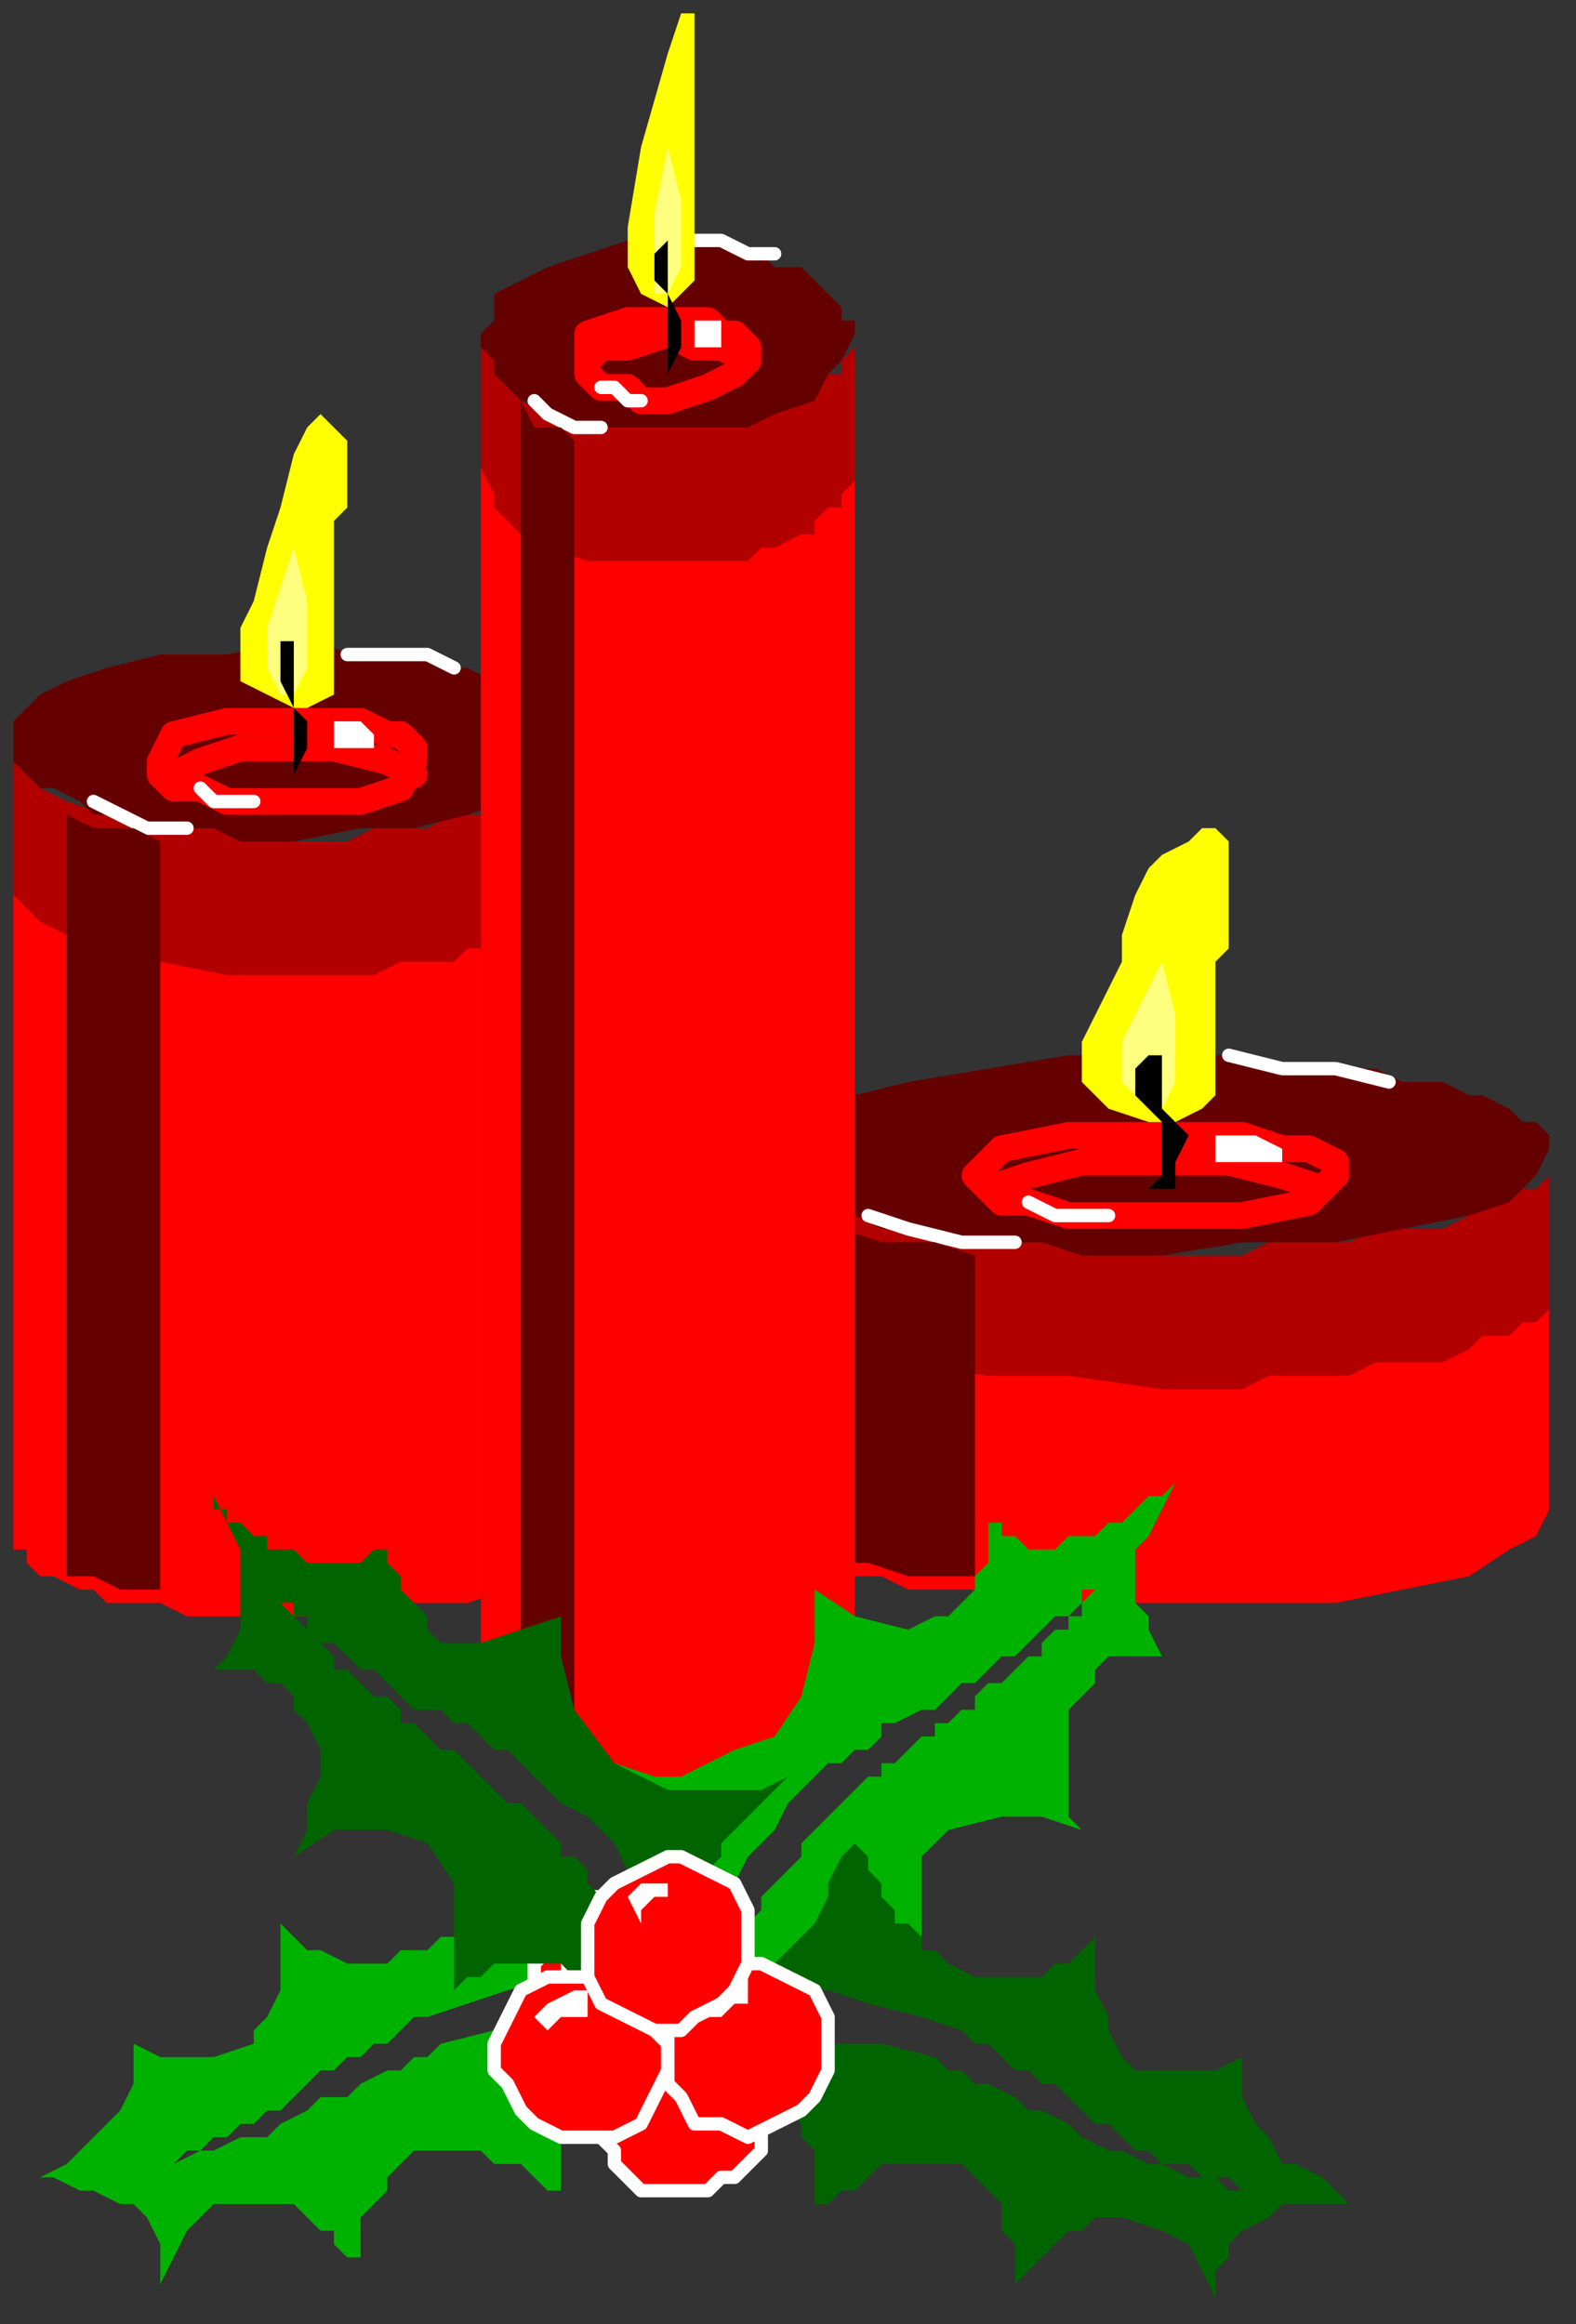
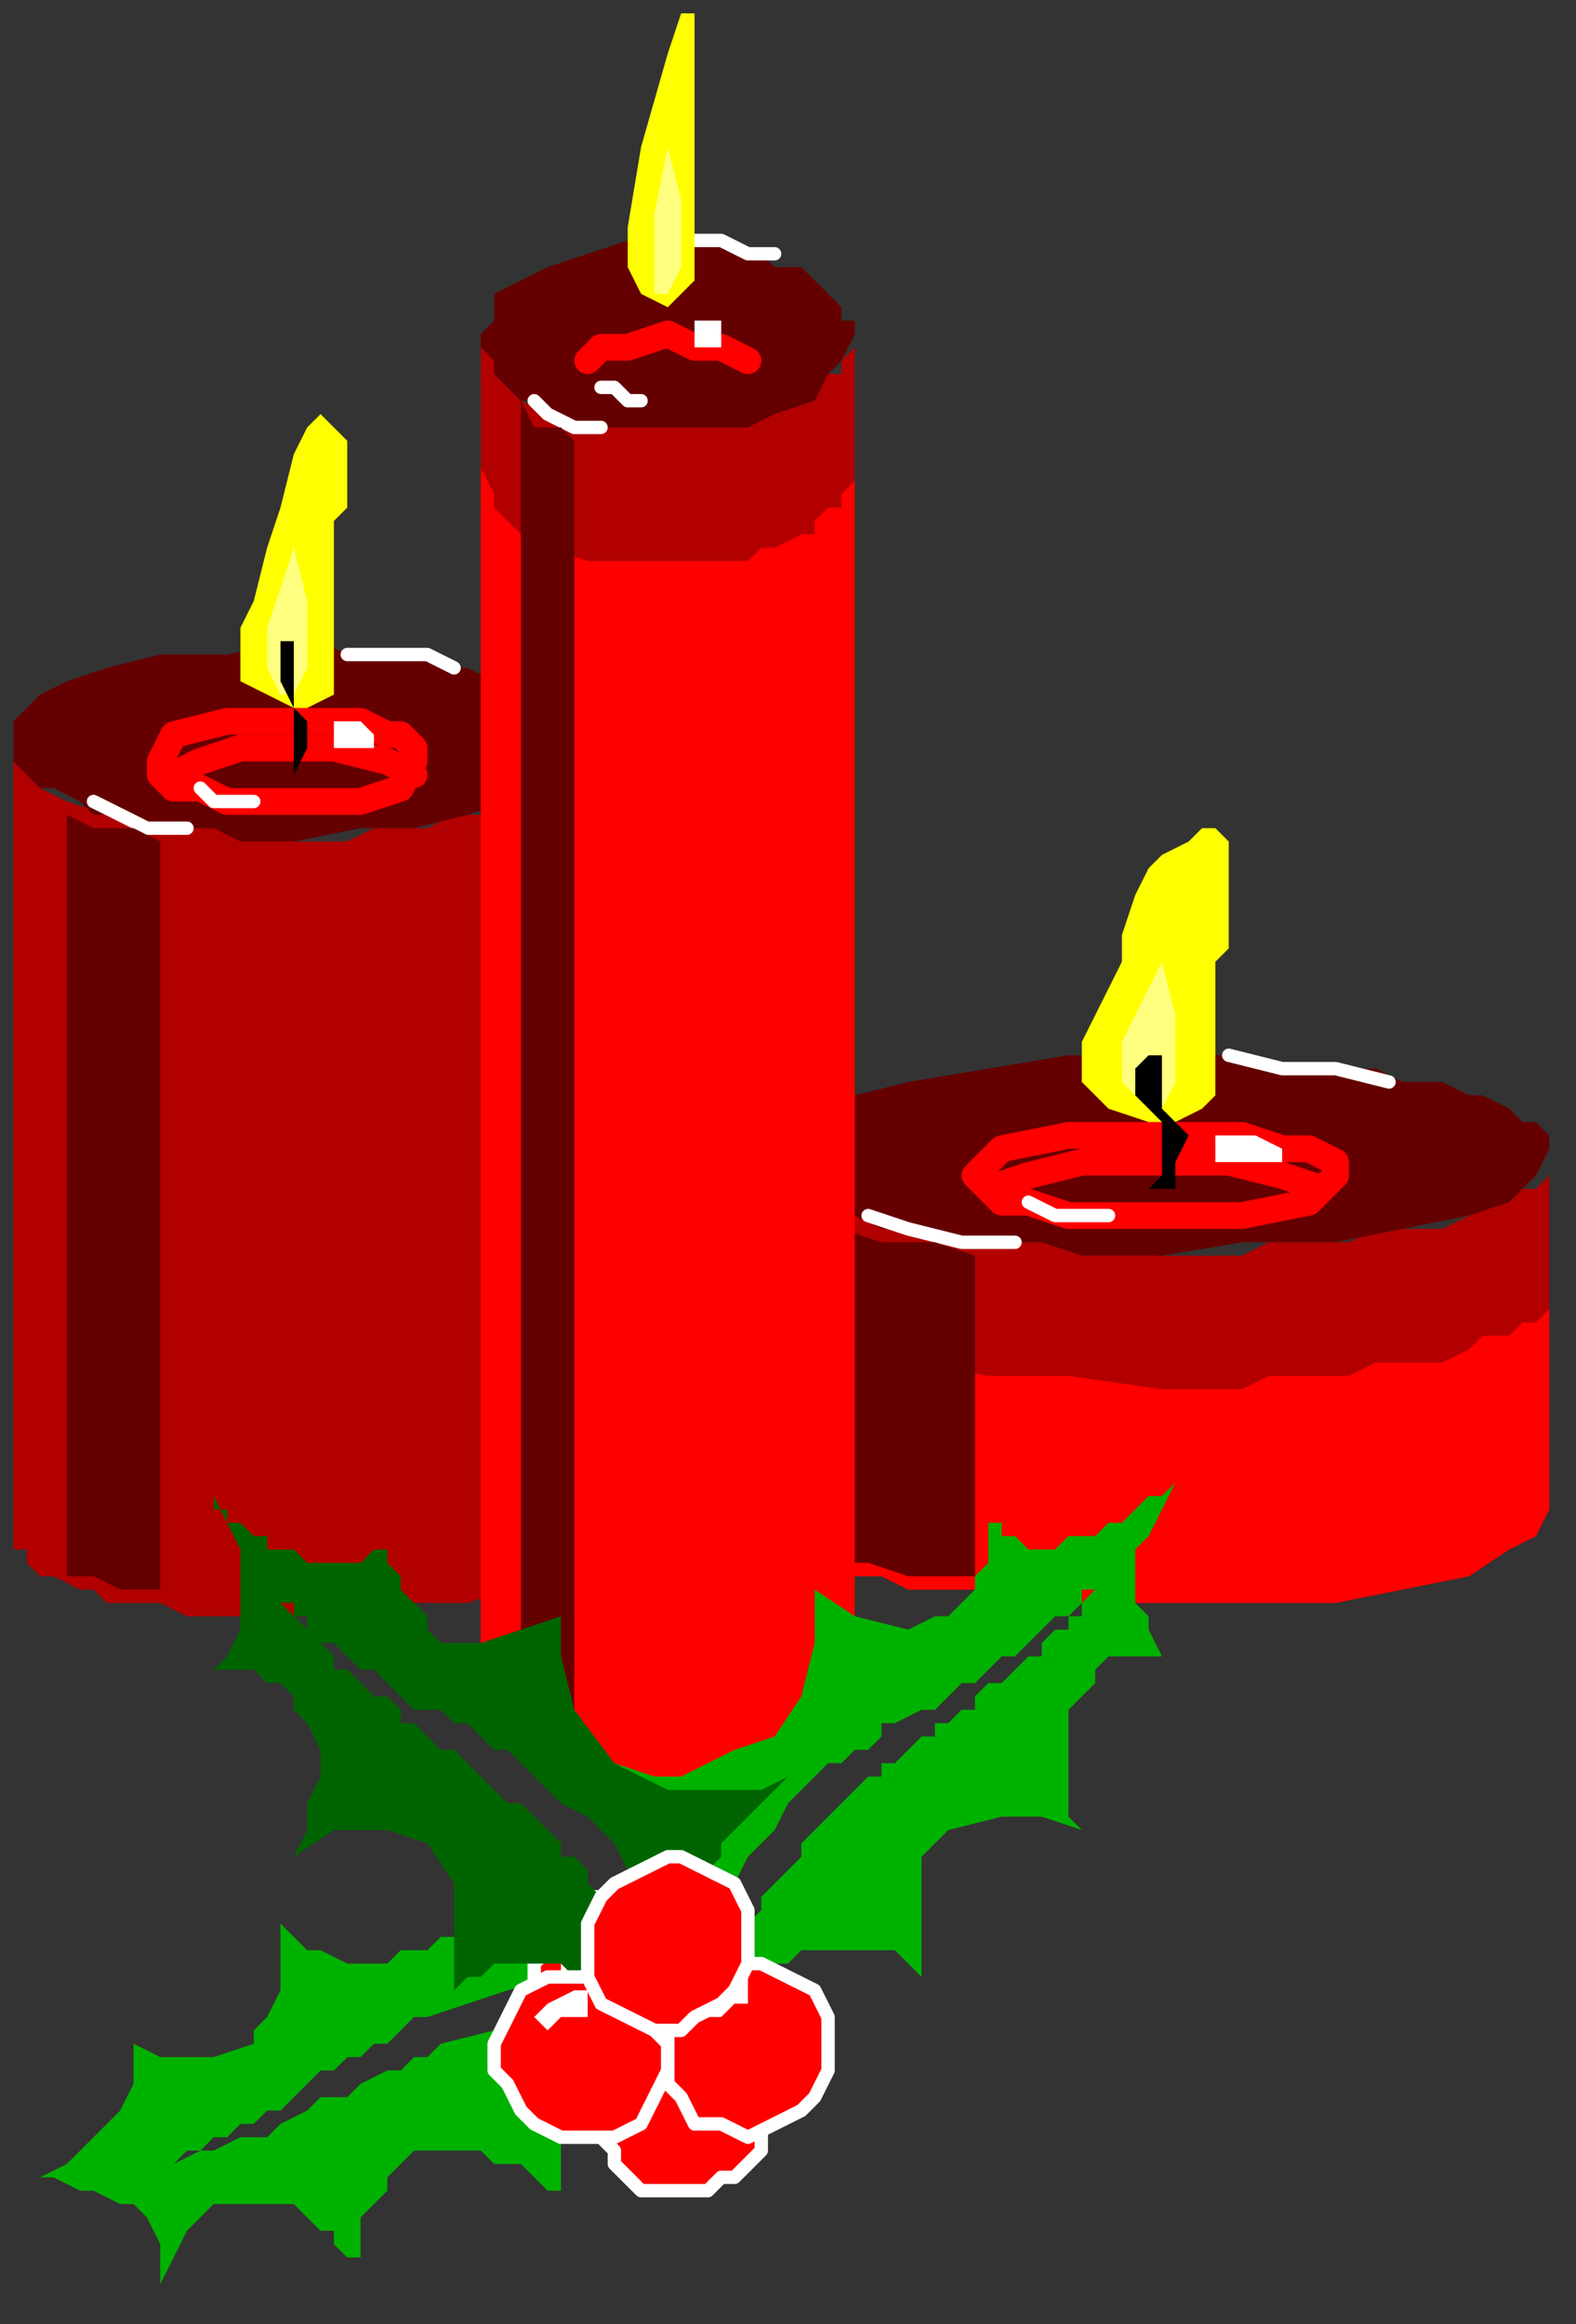
<svg xmlns="http://www.w3.org/2000/svg" xmlns:ns1="http://sodipodi.sourceforge.net/DTD/sodipodi-0.dtd" xmlns:ns2="http://www.inkscape.org/namespaces/inkscape" version="1.0" width="31.221mm" height="46.038mm" id="svg119" ns1:docname="DECOR113.WMF">
  <rect width="100%" height="100%" fill="#333333" stroke="none" />
  <ns1:namedview pagecolor="#ffffff" bordercolor="#666666" borderopacity="1" objecttolerance="10" gridtolerance="10" guidetolerance="10" ns2:pageopacity="0" ns2:pageshadow="2" ns2:window-width="640" ns2:window-height="480" id="namedview121" />
  <defs id="defs3">
    <pattern id="WMFhbasepattern" patternUnits="userSpaceOnUse" width="6" height="6" x="0" y="0" />
  </defs>
  <path style="fill:none;stroke:none;" d="  M 0,0   L 117,0   L 117,173   L 0,173   z " id="path5" />
  <path style="fill:#b20000;fill-rule:evenodd;fill-opacity:1;stroke:none;" d="  M 1,114   L 1,115   L 1,116   L 2,116   L 2,117   L 3,118   L 4,118   L 6,119   L 7,119   L 8,120   L 10,120   L 12,120   L 14,121   L 16,121   L 18,121   L 20,121   L 22,121   L 22,121   L 27,121   L 31,120   L 35,120   L 38,119   L 41,117   L 42,116   L 43,114   L 43,114   L 43,55   L 43,56   L 42,57   L 42,58   L 41,58   L 40,59   L 39,59   L 38,60   L 37,61   L 35,61   L 34,61   L 32,62   L 30,62   L 28,62   L 26,63   L 24,63   L 22,63   L 22,63   L 17,62   L 12,62   L 8,61   L 5,60   L 3,59   L 1,57   L 1,55   L 1,55   L 1,114  z " id="path7" />
  <path style="fill:#650000;fill-rule:evenodd;fill-opacity:1;stroke:none;" d="  M 22,63   L 27,62   L 31,62   L 35,61   L 38,60   L 41,59   L 42,57   L 43,55   L 43,55   L 43,55   L 42,54   L 42,54   L 41,53   L 40,52   L 39,52   L 38,51   L 37,51   L 35,50   L 34,50   L 32,49   L 30,49   L 28,49   L 26,49   L 24,48   L 22,48   L 22,48   L 17,49   L 12,49   L 8,50   L 5,51   L 3,52   L 1,54   L 1,55   L 1,55   L 1,56   L 1,57   L 2,58   L 2,58   L 3,59   L 4,59   L 6,60   L 7,61   L 8,61   L 10,61   L 12,62   L 14,62   L 16,62   L 18,63   L 20,63   L 22,63  z " id="path9" />
  <path style="fill:none;stroke:#ff0000;stroke-width:2px;stroke-linecap:round;stroke-linejoin:round;stroke-miterlimit:4;stroke-dasharray:none;stroke-opacity:1;" d="  M 22,60   L 27,60   L 30,59   L 31,57   L 31,57   L 31,56   L 30,55   L 29,55   L 27,54   L 24,54   L 22,54   L 22,54   L 17,54   L 13,55   L 12,57   L 12,57   L 12,58   L 13,59   L 15,59   L 17,60   L 19,60   L 22,60  " id="path11" />
  <path style="fill:none;stroke:#ff0000;stroke-width:2px;stroke-linecap:round;stroke-linejoin:round;stroke-miterlimit:4;stroke-dasharray:none;stroke-opacity:1;" d="  M 31,58   L 29,57   L 25,56   L 22,56   L 22,56   L 18,56   L 15,57   L 13,58  " id="path13" />
  <path style="fill:none;stroke:#ffffff;stroke-width:1px;stroke-linecap:round;stroke-linejoin:round;stroke-miterlimit:4;stroke-dasharray:none;stroke-opacity:1;" d="  M 7,60   L 9,61   L 11,62   L 14,62  " id="path15" />
  <path style="fill:none;stroke:#ffffff;stroke-width:1px;stroke-linecap:round;stroke-linejoin:round;stroke-miterlimit:4;stroke-dasharray:none;stroke-opacity:1;" d="  M 34,50   L 32,49   L 29,49   L 26,49  " id="path17" />
  <path style="fill:#ffff00;fill-rule:evenodd;fill-opacity:1;stroke:none;" d="  M 22,53   L 20,52   L 18,51   L 18,47   L 18,47   L 19,45   L 20,41   L 21,38   L 22,34   L 23,32   L 24,31   L 24,31   L 25,32   L 25,32   L 26,33   L 26,33   L 26,34   L 26,35   L 26,36   L 26,38   L 25,39   L 25,40   L 25,41   L 25,42   L 25,43   L 25,44   L 25,45   L 25,45   L 25,47   L 25,50   L 25,52   L 23,53  z " id="path19" />
  <path style="fill:#ffff7f;fill-rule:evenodd;fill-opacity:1;stroke:none;" d="  M 21,52   L 20,50   L 20,47   L 22,41   L 22,41   L 23,45   L 23,50   L 22,52  z " id="path21" />
  <path style="fill:#000000;fill-rule:evenodd;fill-opacity:1;stroke:none;" d="  M 22,58   L 23,56   L 23,54   L 22,53   L 22,53   L 22,52   L 22,51   L 22,49   L 22,49   L 22,48   L 22,48   L 22,48   L 22,48   L 21,48   L 21,48   L 21,50   L 21,51   L 22,53   L 22,53   L 22,54   L 22,56   L 22,58   L 22,58   L 22,58   L 22,58   L 22,58  z " id="path23" />
  <path style="fill:#000000;fill-rule:evenodd;fill-opacity:1;stroke:none;" d="  M 22,48   L 22,48   L 22,48   L 22,48   L 22,48   L 22,48   L 22,48   L 22,48   L 22,48   L 22,48   L 21,48   L 21,48   L 21,48   L 21,48   L 22,48   L 22,48  z " id="path25" />
  <path style="fill:none;stroke:#ffffff;stroke-width:1px;stroke-linecap:round;stroke-linejoin:round;stroke-miterlimit:4;stroke-dasharray:none;stroke-opacity:1;" d="  M 15,59   L 16,60   L 18,60   L 19,60  " id="path27" />
  <path style="fill:#ffffff;fill-rule:evenodd;fill-opacity:1;stroke:none;" d="  M 28,56   L 27,56   L 26,56   L 25,56   L 25,56   L 25,54   L 26,54   L 27,54   L 28,55   L 28,55   L 28,56  z " id="path29" />
-   <path style="fill:#ff0000;fill-rule:evenodd;fill-opacity:1;stroke:none;" d="  M 1,114   L 1,115   L 1,116   L 2,116   L 2,117   L 3,118   L 4,118   L 6,119   L 7,119   L 8,120   L 10,120   L 12,120   L 14,121   L 16,121   L 18,121   L 20,121   L 22,121   L 22,121   L 27,121   L 31,120   L 35,120   L 38,119   L 41,117   L 42,116   L 43,114   L 43,114   L 43,66   L 43,66   L 42,67   L 42,68   L 41,68   L 40,69   L 39,70   L 38,70   L 37,71   L 35,71   L 34,72   L 32,72   L 30,72   L 28,73   L 26,73   L 24,73   L 22,73   L 22,73   L 17,73   L 12,72   L 8,71   L 5,70   L 3,69   L 1,67   L 1,66   L 1,66   L 1,114  z " id="path31" />
  <path style="fill:#650000;fill-rule:evenodd;fill-opacity:1;stroke:none;" d="  M 12,63   L 12,119   L 9,119   L 7,118   L 5,118   L 5,118   L 5,61   L 7,62   L 10,62   L 12,63  z " id="path33" />
  <path style="fill:#b20000;fill-rule:evenodd;fill-opacity:1;stroke:none;" d="  M 57,113   L 57,114   L 58,115   L 58,115   L 59,116   L 61,117   L 62,117   L 64,118   L 66,118   L 68,119   L 70,119   L 73,119   L 75,120   L 78,120   L 81,120   L 84,120   L 87,120   L 87,120   L 93,120   L 100,120   L 105,119   L 110,118   L 113,116   L 115,115   L 116,113   L 116,113   L 116,86   L 116,87   L 116,88   L 115,89   L 114,89   L 113,90   L 111,90   L 110,91   L 108,92   L 105,92   L 103,92   L 101,93   L 98,93   L 95,93   L 93,94   L 90,94   L 87,94   L 87,94   L 80,93   L 74,93   L 68,92   L 64,91   L 60,90   L 58,88   L 57,86   L 57,86   L 57,113  z " id="path35" />
  <path style="fill:#650000;fill-rule:evenodd;fill-opacity:1;stroke:none;" d="  M 87,94   L 93,93   L 100,93   L 105,92   L 110,91   L 113,90   L 115,88   L 116,86   L 116,86   L 116,86   L 116,85   L 115,84   L 114,84   L 113,83   L 111,82   L 110,82   L 108,81   L 105,81   L 103,80   L 101,80   L 98,80   L 95,80   L 93,79   L 90,79   L 87,79   L 87,79   L 80,79   L 74,80   L 68,81   L 64,82   L 60,83   L 58,85   L 57,86   L 57,86   L 57,87   L 58,88   L 58,89   L 59,89   L 61,90   L 62,90   L 64,91   L 66,92   L 68,92   L 70,92   L 73,93   L 75,93   L 78,93   L 81,94   L 84,94   L 87,94  z " id="path37" />
  <path style="fill:none;stroke:#ff0000;stroke-width:2px;stroke-linecap:round;stroke-linejoin:round;stroke-miterlimit:4;stroke-dasharray:none;stroke-opacity:1;" d="  M 87,91   L 93,91   L 98,90   L 100,88   L 100,88   L 100,87   L 98,86   L 96,86   L 93,85   L 90,85   L 87,85   L 87,85   L 80,85   L 75,86   L 73,88   L 73,88   L 74,89   L 75,90   L 77,90   L 80,91   L 83,91   L 87,91  " id="path39" />
  <path style="fill:none;stroke:#ff0000;stroke-width:2px;stroke-linecap:round;stroke-linejoin:round;stroke-miterlimit:4;stroke-dasharray:none;stroke-opacity:1;" d="  M 99,89   L 96,88   L 92,87   L 87,87   L 87,87   L 81,87   L 77,88   L 74,89  " id="path41" />
  <path style="fill:none;stroke:#ffffff;stroke-width:1px;stroke-linecap:round;stroke-linejoin:round;stroke-miterlimit:4;stroke-dasharray:none;stroke-opacity:1;" d="  M 65,91   L 68,92   L 72,93   L 76,93  " id="path43" />
  <path style="fill:none;stroke:#ffffff;stroke-width:1px;stroke-linecap:round;stroke-linejoin:round;stroke-miterlimit:4;stroke-dasharray:none;stroke-opacity:1;" d="  M 104,81   L 100,80   L 96,80   L 92,79  " id="path45" />
  <path style="fill:#ffff00;fill-rule:evenodd;fill-opacity:1;stroke:none;" d="  M 86,84   L 83,83   L 81,81   L 81,78   L 81,78   L 82,76   L 83,74   L 84,72   L 84,70   L 85,67   L 86,65   L 87,64   L 89,63   L 90,62   L 90,62   L 91,62   L 91,62   L 92,63   L 92,63   L 92,64   L 92,64   L 92,65   L 92,66   L 92,67   L 92,68   L 92,69   L 92,69   L 92,70   L 92,71   L 91,72   L 91,73   L 91,74   L 91,74   L 91,75   L 91,75   L 91,76   L 91,76   L 91,77   L 91,79   L 91,81   L 91,82   L 90,83   L 88,84  z " id="path47" />
  <path style="fill:#ffff7f;fill-rule:evenodd;fill-opacity:1;stroke:none;" d="  M 86,83   L 85,82   L 84,81   L 84,78   L 85,76   L 87,72   L 87,72   L 88,76   L 88,81   L 87,83  z " id="path49" />
  <path style="fill:#000000;fill-rule:evenodd;fill-opacity:1;stroke:none;" d="  M 88,89   L 88,87   L 89,85   L 87,83   L 87,83   L 87,83   L 87,82   L 87,81   L 87,80   L 87,80   L 87,79   L 87,79   L 87,79   L 87,79   L 86,79   L 86,79   L 86,79   L 85,80   L 85,82   L 86,83   L 86,83   L 87,84   L 87,86   L 87,87   L 87,88   L 86,89   L 86,89   L 87,89   L 87,89   L 88,89  z " id="path51" />
  <path style="fill:#000000;fill-rule:evenodd;fill-opacity:1;stroke:none;" d="  M 87,79   L 87,79   L 87,79   L 87,79   L 87,79   L 87,79   L 87,79   L 87,79   L 87,79   L 86,79   L 86,79   L 86,79   L 86,79   L 86,79   L 86,79   L 87,79  z " id="path53" />
  <path style="fill:none;stroke:#ffffff;stroke-width:1px;stroke-linecap:round;stroke-linejoin:round;stroke-miterlimit:4;stroke-dasharray:none;stroke-opacity:1;" d="  M 77,90   L 79,91   L 81,91   L 83,91  " id="path55" />
  <path style="fill:#ffffff;fill-rule:evenodd;fill-opacity:1;stroke:none;" d="  M 96,87   L 94,87   L 93,87   L 91,87   L 91,87   L 91,85   L 93,85   L 94,85   L 96,86   L 96,86   L 96,87  z " id="path57" />
  <path style="fill:#ff0000;fill-rule:evenodd;fill-opacity:1;stroke:none;" d="  M 57,113   L 57,114   L 58,115   L 58,115   L 59,116   L 61,117   L 62,117   L 64,118   L 66,118   L 68,119   L 70,119   L 73,119   L 75,120   L 78,120   L 81,120   L 84,120   L 87,120   L 87,120   L 93,120   L 100,120   L 105,119   L 110,118   L 113,116   L 115,115   L 116,113   L 116,113   L 116,97   L 116,97   L 116,98   L 115,99   L 114,99   L 113,100   L 111,100   L 110,101   L 108,102   L 105,102   L 103,102   L 101,103   L 98,103   L 95,103   L 93,104   L 90,104   L 87,104   L 87,104   L 80,103   L 74,103   L 68,102   L 64,101   L 60,100   L 58,98   L 57,97   L 57,97   L 57,113  z " id="path59" />
  <path style="fill:#650000;fill-rule:evenodd;fill-opacity:1;stroke:none;" d="  M 73,94   L 73,118   L 68,118   L 65,117   L 63,117   L 63,117   L 63,92   L 66,93   L 70,93   L 73,94  z " id="path61" />
  <path style="fill:#b20000;fill-rule:evenodd;fill-opacity:1;stroke:none;" d="  M 36,127   L 36,128   L 37,129   L 37,129   L 37,130   L 38,131   L 39,131   L 40,132   L 41,132   L 42,133   L 44,133   L 45,134   L 47,134   L 48,134   L 50,134   L 50,134   L 53,134   L 56,133   L 58,132   L 61,131   L 62,130   L 63,129   L 64,127   L 64,127   L 64,25   L 64,26   L 63,27   L 63,28   L 62,28   L 61,29   L 61,30   L 60,30   L 58,31   L 57,31   L 56,32   L 54,32   L 53,32   L 51,32   L 50,32   L 50,32   L 47,32   L 44,32   L 41,31   L 39,30   L 37,28   L 37,27   L 36,25   L 36,25   L 36,127  z " id="path63" />
  <path style="fill:#650000;fill-rule:evenodd;fill-opacity:1;stroke:none;" d="  M 50,32   L 53,32   L 56,32   L 58,31   L 61,30   L 62,28   L 63,27   L 64,25   L 64,25   L 64,24   L 63,24   L 63,23   L 62,22   L 61,21   L 61,21   L 60,20   L 58,20   L 57,19   L 56,19   L 54,18   L 53,18   L 51,18   L 50,18   L 50,18   L 47,18   L 44,19   L 41,20   L 39,21   L 37,22   L 37,24   L 36,25   L 36,25   L 36,26   L 37,27   L 37,28   L 37,28   L 38,29   L 39,30   L 40,30   L 41,31   L 42,31   L 44,32   L 45,32   L 47,32   L 48,32   L 50,32  z " id="path65" />
-   <path style="fill:none;stroke:#ff0000;stroke-width:2px;stroke-linecap:round;stroke-linejoin:round;stroke-miterlimit:4;stroke-dasharray:none;stroke-opacity:1;" d="  M 50,30   L 53,29   L 55,28   L 56,27   L 56,27   L 56,26   L 55,25   L 54,25   L 53,24   L 51,24   L 50,24   L 50,24   L 47,24   L 44,25   L 44,27   L 44,27   L 44,28   L 44,28   L 45,29   L 47,29   L 48,30   L 50,30  " id="path67" />
  <path style="fill:none;stroke:#ff0000;stroke-width:2px;stroke-linecap:round;stroke-linejoin:round;stroke-miterlimit:4;stroke-dasharray:none;stroke-opacity:1;" d="  M 56,27   L 54,26   L 52,26   L 50,25   L 50,25   L 47,26   L 45,26   L 44,27  " id="path69" />
  <path style="fill:none;stroke:#ffffff;stroke-width:1px;stroke-linecap:round;stroke-linejoin:round;stroke-miterlimit:4;stroke-dasharray:none;stroke-opacity:1;" d="  M 40,30   L 41,31   L 43,32   L 45,32  " id="path71" />
  <path style="fill:none;stroke:#ffffff;stroke-width:1px;stroke-linecap:round;stroke-linejoin:round;stroke-miterlimit:4;stroke-dasharray:none;stroke-opacity:1;" d="  M 58,19   L 56,19   L 54,18   L 52,18  " id="path73" />
  <path style="fill:#ffff00;fill-rule:evenodd;fill-opacity:1;stroke:none;" d="  M 50,23   L 48,22   L 47,20   L 47,17   L 47,17   L 48,11   L 50,4   L 51,1   L 51,1   L 52,1   L 52,2   L 52,4   L 52,6   L 52,8   L 52,10   L 52,12   L 52,13   L 52,14   L 52,14   L 52,18   L 52,21   L 51,22  z " id="path75" />
  <path style="fill:#ffff7f;fill-rule:evenodd;fill-opacity:1;stroke:none;" d="  M 49,22   L 49,20   L 49,16   L 50,11   L 50,11   L 51,15   L 51,20   L 50,22  z " id="path77" />
-   <path style="fill:#000000;fill-rule:evenodd;fill-opacity:1;stroke:none;" d="  M 50,28   L 51,26   L 51,24   L 50,22   L 50,22   L 50,21   L 50,19   L 50,18   L 50,18   L 50,18   L 50,18   L 50,18   L 50,18   L 49,19   L 49,21   L 50,22   L 50,22   L 50,24   L 50,26   L 50,28   L 50,28   L 50,28   L 50,28   L 50,28  z " id="path79" />
  <path style="fill:#000000;fill-rule:evenodd;fill-opacity:1;stroke:none;" d="  M 50,18   L 50,18   L 50,18   L 50,18   L 50,18   L 50,18   L 50,18   L 50,18   L 50,18   L 50,18   L 50,18   L 50,18   L 50,18   L 50,18   L 50,18   L 50,18  z " id="path81" />
  <path style="fill:none;stroke:#ffffff;stroke-width:1px;stroke-linecap:round;stroke-linejoin:round;stroke-miterlimit:4;stroke-dasharray:none;stroke-opacity:1;" d="  M 45,29   L 46,29   L 47,30   L 48,30  " id="path83" />
  <path style="fill:#ffffff;fill-rule:evenodd;fill-opacity:1;stroke:none;" d="  M 54,26   L 53,26   L 53,26   L 52,26   L 52,26   L 52,24   L 53,24   L 53,24   L 54,24   L 54,24   L 54,26  z " id="path85" />
  <path style="fill:#ff0000;fill-rule:evenodd;fill-opacity:1;stroke:none;" d="  M 36,127   L 36,128   L 37,129   L 37,129   L 37,130   L 38,131   L 39,131   L 40,132   L 41,132   L 42,133   L 44,133   L 45,134   L 47,134   L 48,134   L 50,134   L 50,134   L 53,134   L 56,133   L 58,132   L 61,131   L 62,130   L 63,129   L 64,127   L 64,127   L 64,35   L 64,36   L 63,37   L 63,38   L 62,38   L 61,39   L 61,40   L 60,40   L 58,41   L 57,41   L 56,42   L 54,42   L 53,42   L 51,42   L 50,42   L 50,42   L 47,42   L 44,42   L 41,41   L 39,40   L 37,38   L 37,37   L 36,35   L 36,35   L 36,127  z " id="path87" />
  <path style="fill:#650000;fill-rule:evenodd;fill-opacity:1;stroke:none;" d="  M 43,33   L 43,132   L 41,132   L 40,131   L 39,130   L 39,130   L 39,30   L 40,32   L 42,32   L 43,33  z " id="path89" />
  <path style="fill:#00b200;fill-rule:evenodd;fill-opacity:1;stroke:none;" d="  M 51,149   L 48,148   L 45,148   L 42,148   L 38,149   L 35,150   L 32,151   L 32,151   L 31,151   L 30,152   L 30,152   L 29,153   L 28,153   L 27,154   L 26,154   L 25,155   L 24,155   L 23,156   L 23,156   L 22,157   L 21,158   L 20,158   L 19,159   L 18,159   L 17,160   L 16,160   L 15,161   L 14,161   L 14,161   L 13,162   L 12,162   L 11,162   L 11,162   L 10,162   L 10,162   L 11,162   L 12,162   L 13,162   L 15,161   L 16,161   L 18,160   L 20,160   L 21,159   L 23,158   L 24,157   L 26,157   L 27,156   L 29,155   L 30,155   L 31,154   L 32,154   L 33,153   L 33,153   L 37,152   L 42,151   L 47,151   L 51,152   L 51,152   L 50,152   L 49,153   L 48,153   L 48,154   L 47,154   L 46,155   L 45,156   L 45,156   L 44,157   L 43,158   L 43,159   L 42,160   L 42,161   L 42,162   L 42,162   L 42,163   L 42,164   L 42,164   L 41,164   L 40,163   L 39,162   L 38,162   L 37,162   L 36,161   L 35,161   L 34,161   L 33,161   L 32,161   L 31,161   L 31,161   L 30,162   L 30,162   L 29,163   L 29,164   L 28,165   L 28,165   L 27,166   L 27,167   L 27,168   L 27,169   L 27,170   L 27,170   L 27,169   L 26,169   L 25,168   L 25,167   L 24,167   L 23,166   L 22,165   L 21,165   L 21,165   L 20,165   L 20,165   L 16,165   L 14,167   L 12,171   L 12,171   L 12,169   L 12,168   L 11,166   L 10,165   L 9,165   L 7,164   L 6,164   L 4,163   L 1,163   L 1,163   L 2,163   L 3,163   L 5,162   L 6,161   L 7,160   L 8,159   L 9,158   L 10,156   L 10,154   L 10,153   L 10,153   L 12,154   L 16,154   L 19,153   L 19,153   L 19,152   L 20,151   L 21,149   L 21,147   L 21,145   L 21,144   L 21,144   L 22,145   L 23,146   L 24,146   L 26,147   L 27,147   L 29,147   L 30,146   L 32,146   L 32,146   L 33,145   L 34,145   L 35,144   L 35,143   L 36,143   L 37,142   L 37,141   L 38,140   L 38,140   L 38,139   L 39,138   L 39,137   L 39,136   L 39,136   L 39,138   L 40,139   L 40,141   L 41,142   L 42,143   L 42,144   L 43,145   L 44,146   L 45,147   L 46,147   L 47,148   L 48,148   L 50,149   L 51,149  z " id="path91" />
  <path style="fill:#00b200;fill-rule:evenodd;fill-opacity:1;stroke:none;" d="  M 52,148   L 52,147   L 52,146   L 52,145   L 53,143   L 54,142   L 55,141   L 56,139   L 57,138   L 58,137   L 59,135   L 60,134   L 61,133   L 62,132   L 62,132   L 63,132   L 64,131   L 65,131   L 66,130   L 66,129   L 67,129   L 69,128   L 70,128   L 71,127   L 72,126   L 73,126   L 74,125   L 75,124   L 76,124   L 77,123   L 78,122   L 79,121   L 80,121   L 81,120   L 81,119   L 82,119   L 82,118   L 82,118   L 82,119   L 82,119   L 81,120   L 81,120   L 81,121   L 80,121   L 80,122   L 79,122   L 78,123   L 78,124   L 77,124   L 76,125   L 76,125   L 75,126   L 74,126   L 73,127   L 73,128   L 72,128   L 71,129   L 70,129   L 70,130   L 69,130   L 68,131   L 68,131   L 67,132   L 66,132   L 66,133   L 65,133   L 65,133   L 64,134   L 64,134   L 64,134   L 64,134   L 63,135   L 63,135   L 62,136   L 61,137   L 61,137   L 60,138   L 60,139   L 59,140   L 58,141   L 58,141   L 57,142   L 57,143   L 56,144   L 56,145   L 55,146   L 55,147   L 55,147   L 55,148   L 54,149   L 54,149   L 54,149   L 55,149   L 56,148   L 57,147   L 59,147   L 60,146   L 61,146   L 63,146   L 64,146   L 66,146   L 67,146   L 68,147   L 69,148   L 69,148   L 69,143   L 69,139   L 71,137   L 71,137   L 75,136   L 78,136   L 81,137   L 81,137   L 80,136   L 80,134   L 80,132   L 80,130   L 80,128   L 80,128   L 81,127   L 82,126   L 82,125   L 83,124   L 84,124   L 86,124   L 87,124   L 89,125   L 89,125   L 87,124   L 86,122   L 86,121   L 85,120   L 85,119   L 85,118   L 85,116   L 86,115   L 87,113   L 88,111   L 88,111   L 87,112   L 87,112   L 86,112   L 85,113   L 85,113   L 84,114   L 83,114   L 82,115   L 81,115   L 80,115   L 79,116   L 78,116   L 77,116   L 76,115   L 75,115   L 75,114   L 74,114   L 74,114   L 74,115   L 74,116   L 74,117   L 73,118   L 73,119   L 72,120   L 71,121   L 70,121   L 70,121   L 68,122   L 64,121   L 61,119   L 61,119   L 61,123   L 60,127   L 58,130   L 58,130   L 55,131   L 53,132   L 51,133   L 49,133   L 46,132   L 44,132   L 44,132   L 45,132   L 46,133   L 47,134   L 48,135   L 48,136   L 49,137   L 50,137   L 50,138   L 51,139   L 51,140   L 51,141   L 51,141   L 52,142   L 52,143   L 52,144   L 52,145   L 52,146   L 52,147   L 52,147   L 52,148  z " id="path93" />
  <path style="fill:#ff0000;fill-rule:evenodd;fill-opacity:1;stroke:#ffffff;stroke-width:1px;stroke-linecap:round;stroke-linejoin:round;stroke-miterlimit:4;stroke-dasharray:none;stroke-opacity:1;" d="  M 54,163   L 55,163   L 56,162   L 57,161   L 57,160   L 57,158   L 57,157   L 57,156   L 56,155   L 56,155   L 55,154   L 55,153   L 53,152   L 52,152   L 51,152   L 50,152   L 49,152   L 48,153   L 48,153   L 47,153   L 46,154   L 45,155   L 45,157   L 45,158   L 45,159   L 45,160   L 46,161   L 46,161   L 46,162   L 47,163   L 48,164   L 49,164   L 51,164   L 52,164   L 53,164   L 54,163  z " id="path95" />
  <path style="fill:#ffffff;fill-rule:evenodd;fill-opacity:1;stroke:none;" d="  M 47,156   L 46,157   L 46,158   L 47,160   L 47,160   L 48,159   L 48,158   L 48,157   L 48,157   L 48,157   L 47,156  z " id="path97" />
  <path style="fill:#ff0000;fill-rule:evenodd;fill-opacity:1;stroke:#ffffff;stroke-width:1px;stroke-linecap:round;stroke-linejoin:round;stroke-miterlimit:4;stroke-dasharray:none;stroke-opacity:1;" d="  M 50,154   L 51,153   L 51,152   L 52,151   L 52,150   L 53,149   L 53,147   L 52,146   L 52,145   L 52,145   L 51,144   L 50,143   L 49,143   L 48,142   L 47,142   L 46,142   L 44,142   L 43,143   L 43,143   L 42,144   L 41,145   L 41,146   L 40,147   L 40,148   L 40,149   L 40,150   L 41,152   L 41,152   L 42,153   L 43,153   L 44,154   L 45,154   L 46,155   L 47,155   L 49,154   L 50,154  z " id="path99" />
  <path style="fill:#ffffff;fill-rule:evenodd;fill-opacity:1;stroke:none;" d="  M 42,146   L 42,147   L 42,148   L 42,150   L 42,150   L 44,150   L 43,149   L 43,148   L 43,147   L 43,147   L 42,146  z " id="path101" />
  <path style="fill:#006500;fill-rule:evenodd;fill-opacity:1;stroke:none;" d="  M 51,150   L 51,148   L 51,147   L 51,146   L 50,144   L 49,143   L 48,141   L 47,140   L 46,138   L 45,137   L 44,136   L 42,135   L 41,134   L 41,134   L 40,133   L 39,132   L 39,132   L 38,131   L 37,131   L 36,130   L 35,129   L 34,129   L 33,128   L 31,128   L 30,127   L 29,126   L 28,125   L 27,125   L 26,124   L 25,123   L 24,123   L 23,122   L 23,121   L 22,121   L 21,120   L 21,119   L 21,119   L 21,120   L 22,120   L 22,121   L 22,121   L 23,122   L 23,122   L 24,123   L 24,123   L 25,124   L 25,125   L 26,125   L 27,126   L 27,126   L 28,127   L 29,127   L 30,128   L 30,129   L 31,129   L 32,130   L 32,130   L 33,131   L 34,131   L 35,132   L 35,132   L 36,133   L 36,133   L 37,134   L 37,134   L 38,135   L 38,135   L 39,135   L 39,135   L 40,136   L 40,136   L 40,136   L 41,137   L 41,137   L 42,138   L 42,139   L 43,139   L 44,140   L 44,141   L 45,142   L 45,143   L 46,144   L 46,145   L 47,145   L 47,146   L 48,147   L 48,148   L 48,149   L 49,150   L 49,150   L 49,151   L 49,151   L 48,150   L 47,149   L 46,149   L 44,148   L 43,148   L 42,147   L 40,147   L 39,147   L 37,147   L 36,148   L 35,148   L 34,149   L 34,149   L 34,145   L 34,141   L 32,138   L 32,138   L 29,137   L 25,137   L 22,139   L 22,139   L 23,137   L 23,135   L 24,133   L 24,131   L 23,129   L 23,129   L 22,128   L 22,127   L 21,126   L 20,126   L 19,125   L 18,125   L 16,125   L 15,126   L 15,126   L 16,125   L 17,124   L 18,122   L 18,121   L 18,120   L 18,119   L 18,117   L 18,116   L 17,114   L 16,112   L 16,112   L 16,113   L 17,113   L 17,114   L 18,114   L 19,115   L 20,115   L 20,116   L 21,116   L 22,116   L 23,117   L 24,117   L 25,117   L 26,117   L 27,117   L 28,116   L 29,116   L 30,115   L 30,115   L 29,116   L 29,117   L 30,118   L 30,119   L 31,120   L 32,121   L 32,122   L 33,123   L 33,123   L 36,123   L 39,122   L 42,121   L 42,121   L 42,124   L 43,128   L 46,132   L 46,132   L 48,133   L 50,134   L 52,134   L 55,134   L 57,134   L 59,133   L 59,133   L 58,134   L 57,135   L 56,136   L 56,136   L 55,137   L 54,138   L 54,139   L 53,140   L 53,140   L 52,141   L 52,142   L 52,143   L 51,144   L 51,145   L 51,145   L 51,146   L 51,147   L 51,148   L 51,149   L 51,150  z " id="path103" />
-   <path style="fill:#006500;fill-rule:evenodd;fill-opacity:1;stroke:none;" d="  M 52,150   L 55,149   L 58,149   L 62,149   L 65,150   L 69,151   L 72,152   L 72,152   L 72,152   L 73,153   L 74,153   L 75,154   L 75,154   L 76,155   L 77,155   L 78,156   L 79,156   L 80,157   L 81,158   L 81,158   L 82,159   L 83,159   L 84,160   L 85,161   L 86,161   L 87,162   L 88,162   L 89,162   L 90,163   L 90,163   L 91,163   L 92,163   L 93,164   L 93,164   L 93,164   L 92,164   L 91,163   L 90,163   L 89,163   L 87,162   L 86,162   L 84,161   L 83,161   L 81,160   L 80,159   L 78,158   L 77,158   L 76,157   L 74,156   L 73,156   L 72,155   L 71,155   L 70,154   L 70,154   L 66,153   L 62,153   L 57,152   L 53,153   L 53,153   L 54,153   L 54,154   L 55,154   L 56,155   L 57,155   L 57,156   L 58,157   L 59,158   L 59,158   L 60,159   L 60,160   L 61,161   L 61,162   L 61,163   L 61,164   L 61,164   L 61,165   L 61,165   L 62,165   L 63,164   L 64,164   L 65,163   L 66,162   L 67,162   L 68,162   L 70,162   L 71,162   L 71,162   L 72,162   L 72,162   L 73,163   L 73,163   L 74,164   L 75,165   L 75,166   L 75,167   L 76,168   L 76,169   L 76,169   L 76,170   L 76,171   L 76,171   L 76,171   L 77,170   L 78,169   L 79,168   L 79,168   L 80,167   L 81,167   L 82,166   L 83,166   L 84,166   L 84,166   L 87,167   L 89,168   L 91,172   L 91,172   L 91,170   L 92,169   L 92,168   L 93,167   L 95,166   L 96,165   L 98,165   L 100,165   L 102,165   L 102,165   L 101,165   L 100,164   L 99,163   L 97,162   L 96,162   L 95,160   L 94,159   L 93,157   L 93,156   L 93,154   L 93,154   L 91,155   L 87,155   L 85,155   L 85,155   L 84,154   L 83,152   L 83,151   L 82,149   L 82,147   L 82,145   L 82,145   L 81,146   L 80,147   L 79,147   L 78,148   L 76,148   L 74,148   L 73,148   L 71,147   L 71,147   L 71,147   L 70,146   L 69,146   L 69,145   L 68,144   L 67,144   L 67,143   L 66,142   L 66,142   L 66,141   L 65,140   L 65,140   L 65,139   L 64,138   L 64,137   L 64,137   L 64,136   L 64,136   L 64,138   L 63,139   L 62,141   L 62,142   L 61,144   L 60,145   L 59,146   L 58,147   L 57,148   L 56,149   L 55,149   L 54,150   L 52,150  z " id="path105" />
  <path style="fill:#ff0000;fill-rule:evenodd;fill-opacity:1;stroke:#ffffff;stroke-width:1px;stroke-linecap:round;stroke-linejoin:round;stroke-miterlimit:4;stroke-dasharray:none;stroke-opacity:1;" d="  M 40,159   L 42,160   L 44,160   L 46,160   L 48,159   L 49,157   L 49,157   L 50,155   L 50,153   L 49,152   L 48,150   L 47,149   L 47,149   L 45,148   L 43,148   L 41,148   L 39,149   L 38,151   L 38,151   L 37,153   L 37,155   L 38,156   L 39,158   L 40,159  z " id="path107" />
  <path style="fill:#ffffff;fill-rule:evenodd;fill-opacity:1;stroke:none;" d="  M 44,149   L 43,149   L 41,150   L 40,151   L 40,151   L 41,152   L 42,151   L 43,151   L 44,151   L 44,151   L 44,149  z " id="path109" />
  <path style="fill:#ff0000;fill-rule:evenodd;fill-opacity:1;stroke:#ffffff;stroke-width:1px;stroke-linecap:round;stroke-linejoin:round;stroke-miterlimit:4;stroke-dasharray:none;stroke-opacity:1;" d="  M 52,159   L 54,159   L 56,160   L 58,159   L 60,158   L 61,157   L 61,157   L 62,155   L 62,153   L 62,151   L 61,149   L 59,148   L 59,148   L 57,147   L 55,147   L 53,147   L 52,148   L 51,150   L 51,150   L 50,152   L 50,154   L 50,156   L 51,157   L 52,159  z " id="path111" />
  <path style="fill:#ffffff;fill-rule:evenodd;fill-opacity:1;stroke:none;" d="  M 56,148   L 55,148   L 53,149   L 52,150   L 52,150   L 53,151   L 54,151   L 55,150   L 56,150   L 56,150   L 56,148  z " id="path113" />
  <path style="fill:#ff0000;fill-rule:evenodd;fill-opacity:1;stroke:#ffffff;stroke-width:1px;stroke-linecap:round;stroke-linejoin:round;stroke-miterlimit:4;stroke-dasharray:none;stroke-opacity:1;" d="  M 47,151   L 49,152   L 51,152   L 52,151   L 54,150   L 55,149   L 55,149   L 56,147   L 56,145   L 56,143   L 55,141   L 53,140   L 53,140   L 51,139   L 50,139   L 48,140   L 46,141   L 45,142   L 45,142   L 44,144   L 44,146   L 44,148   L 45,150   L 47,151  z " id="path115" />
-   <path style="fill:#ffffff;fill-rule:evenodd;fill-opacity:1;stroke:none;" d="  M 50,141   L 49,141   L 48,141   L 47,142   L 47,142   L 48,144   L 48,143   L 49,142   L 50,142   L 50,142   L 50,141  z " id="path117" />
</svg>